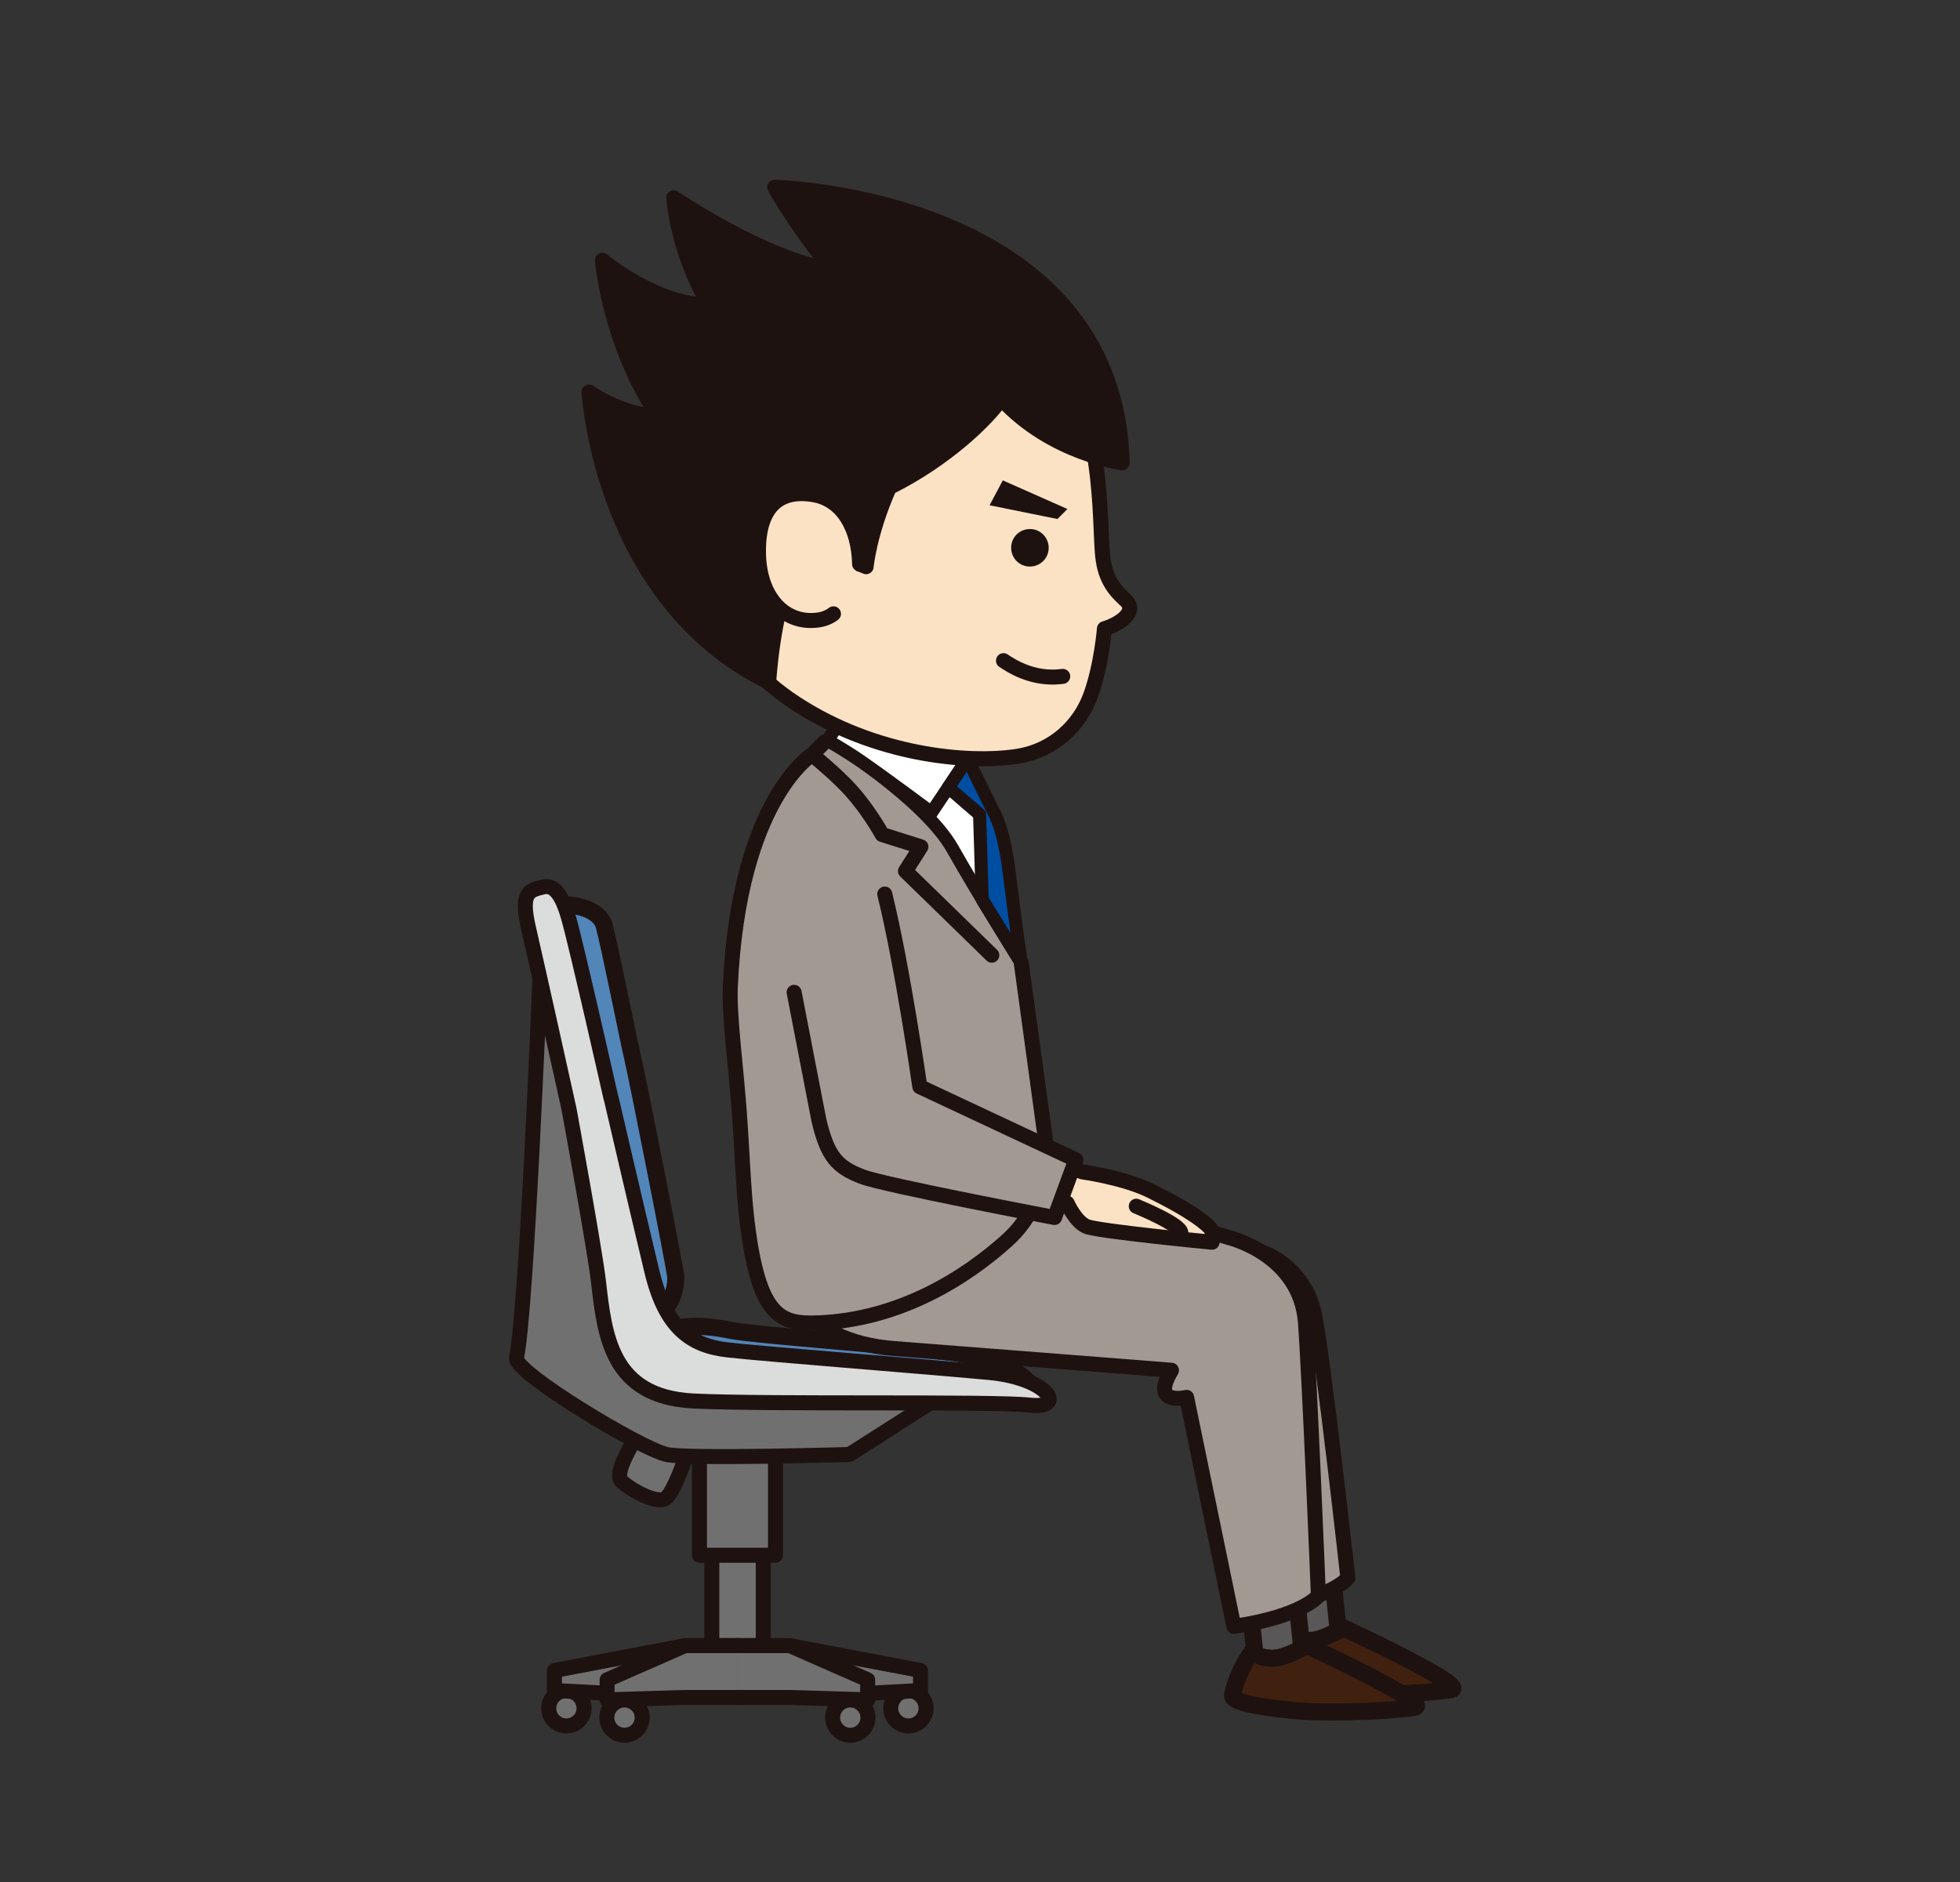
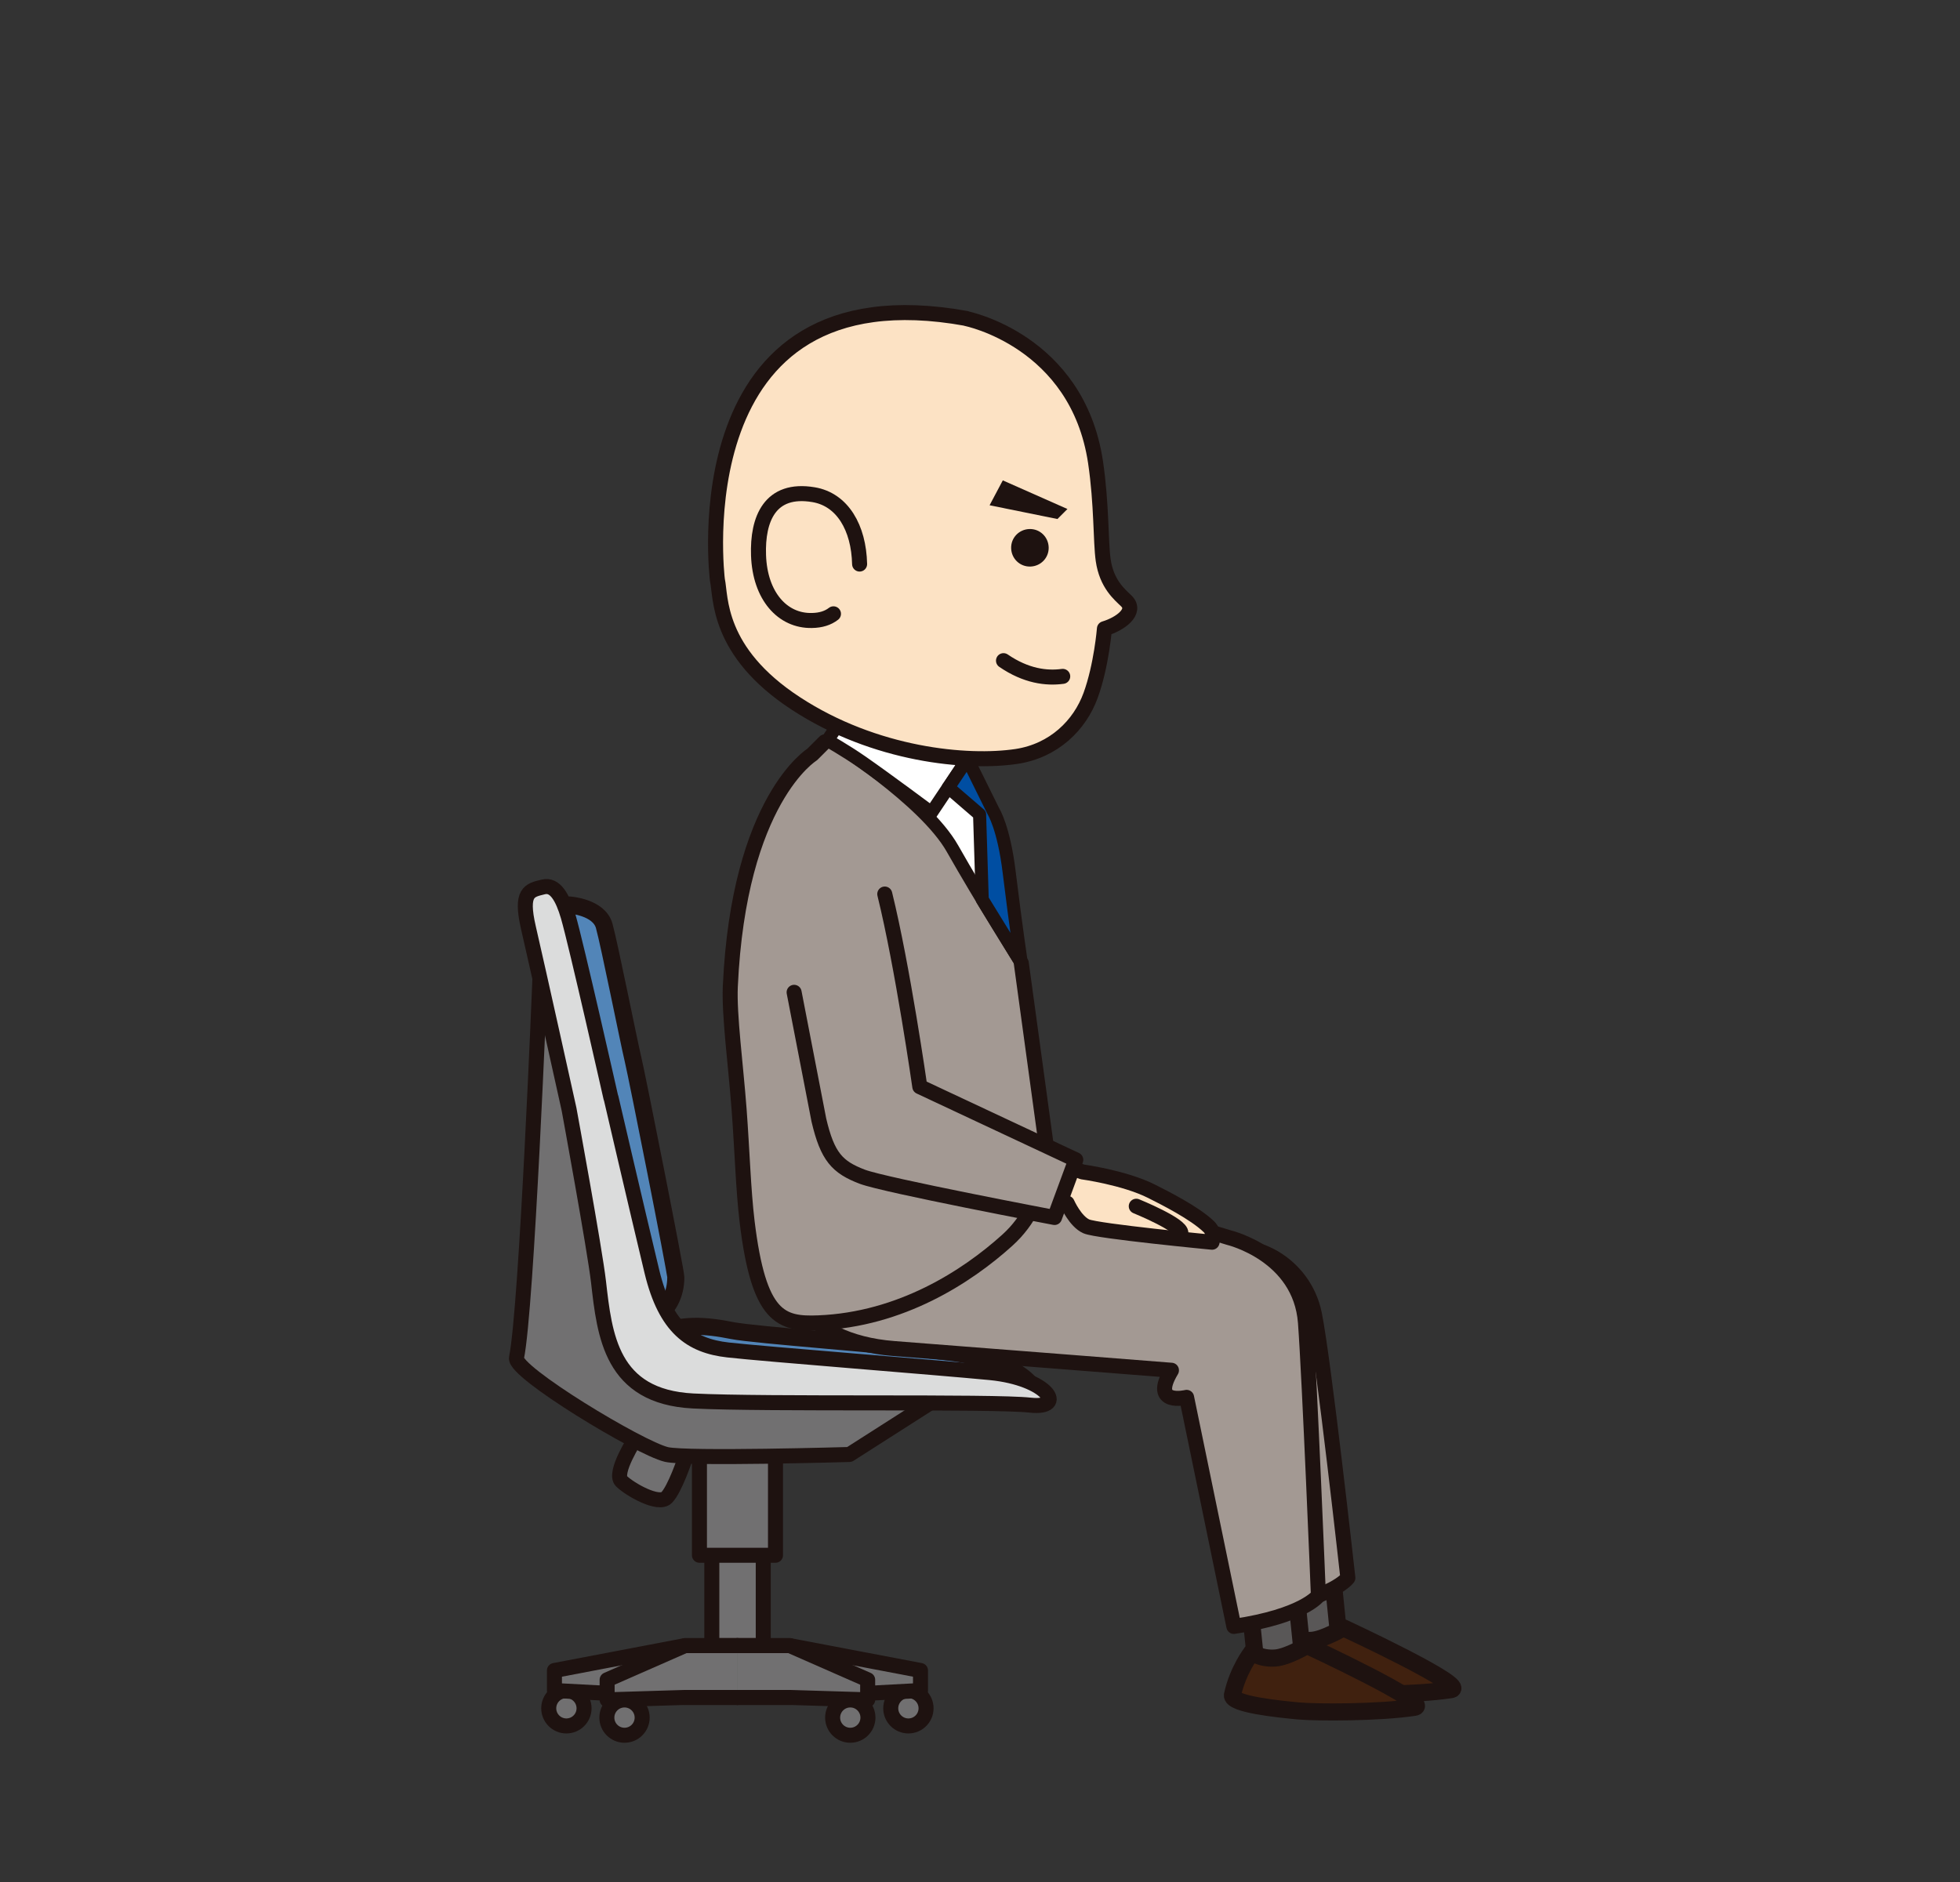
<svg xmlns="http://www.w3.org/2000/svg" id="_レイヤー_2" viewBox="0 0 140.98 135.41">
  <rect x="0" y="0" width="140.98" height="135.41" fill="#333333" stroke="none" />
  <defs>
    <style>.cls-1,.cls-2{fill:#1e1210;}.cls-3{fill:#004ea2;}.cls-3,.cls-2,.cls-4,.cls-5,.cls-6,.cls-7,.cls-8,.cls-9,.cls-10,.cls-11,.cls-12,.cls-13,.cls-14,.cls-15{stroke:#1e1210;stroke-linecap:round;stroke-linejoin:round;}.cls-3,.cls-4{stroke-width:.94px;}.cls-2,.cls-6,.cls-12{stroke-width:1.08px;}.cls-4{fill:#fff;}.cls-5{fill:#40210f;}.cls-5,.cls-8{stroke-width:1.23px;}.cls-16,.cls-15{fill:#a39993;}.cls-6,.cls-11{fill:#fce2c4;}.cls-17,.cls-9,.cls-12{fill:none;}.cls-7{fill:#a39993;}.cls-7,.cls-9,.cls-13,.cls-14{stroke-width:1.08px;}.cls-8{fill:#595757;}.cls-10{fill:#5285b8;stroke-width:1.23px;}.cls-11,.cls-15{stroke-width:1.08px;}.cls-13{fill:#717071;}.cls-14{fill:#dbdcdc;}</style>
  </defs>
  <g id="_レイヤー_1-2">
    <path class="cls-10" d="M40.96,65.11s2.12.13,2.5,1.5c.38,1.37,1.77,8.34,2.07,9.59.3,1.25,3.08,15.27,3.08,15.69,0,1.31-.61,2.04-.61,2.04l-1.39.9-6.8-28.57,1.14-1.14Z" />
    <path class="cls-10" d="M74.1,99.57s-1.14-1.72-5.8-2.29c-4.66-.57-13.99-1.23-15.61-1.55-2.04-.41-3.68-.49-5.39.25s3.68,2.53,5.56,2.78,21.24.82,21.24.82Z" />
    <circle class="cls-13" cx="44.92" cy="123.57" r="1.27" />
    <circle class="cls-13" cx="40.74" cy="122.9" r="1.27" />
    <rect class="cls-13" x="51.2" y="108.78" width="3.7" height="9.61" />
    <rect class="cls-13" x="50.31" y="102.87" width="5.47" height="9.02" />
    <path class="cls-13" d="M45.73,103.46s-1.63,2.51-1.03,3.1,2.66,1.77,3.25,1.18,1.33-2.81,1.33-2.81" />
    <path class="cls-13" d="M38.84,70.28s-.95,23.86-1.69,27.41c-.21,1.01,8.87,6.5,10.79,6.95,1.47.34,13.16,0,13.16,0l6.95-4.44-16.85-1.03-4.14-2.22-3.6-12.87-4.62-13.8Z" />
    <path class="cls-14" d="M43.95,78.97s1.8,7.75,2.94,12.51c.98,4.07,2.81,5.34,5.47,5.64,2.66.3,15.04,1.26,18.87,1.63,4.17.41,5.53,2.63,2.87,2.34-2.66-.3-18.92-.03-24.25-.3-5.91-.3-6.36-4.73-6.8-8.57-.27-2.35-2.12-12.42-2.12-12.42,0,0-2.21-9.99-2.92-13.05-.6-2.6.08-2.7,1.06-2.94.86-.22,1.4.76,1.8,2.12.59,2.04,3.07,13.04,3.07,13.04Z" />
    <polyline class="cls-13" points="53.04 118.39 49.27 118.39 39.88 120.18 39.88 121.62 49.27 122.12 53.04 122.12" />
    <polyline class="cls-13" points="53.04 118.39 49.27 118.39 43.67 120.85 43.67 122.29 49.27 122.12 53.04 122.12" />
    <circle class="cls-13" cx="61.16" cy="123.57" r="1.27" />
    <circle class="cls-13" cx="65.34" cy="122.9" r="1.27" />
    <polyline class="cls-13" points="53.04 118.39 56.81 118.39 66.21 120.18 66.21 121.62 56.81 122.12 53.04 122.12" />
    <polyline class="cls-13" points="53.04 118.39 56.81 118.39 62.41 120.85 62.41 122.29 56.81 122.12 53.04 122.12" />
    <polygon class="cls-8" points="92.42 113.23 93.02 119.04 96.35 118.27 95.76 112.46 92.42 113.23" />
    <path class="cls-7" d="M86.38,97.78s-1.14-6.72,1.15-7.74c2.45-1.09,6.26.82,7.01,4.49.67,3.28,2.41,18.99,2.41,18.99,0,0-1.04,1.47-6.08,2.22l-3.4-16.02s-2.65.66-1.09-1.94Z" />
    <path class="cls-5" d="M92.65,117.61s-.99,1.26-1.38,3.06c-.14.68,3.46,1.03,4.75,1.15,1.28.13,5.77.13,8.34-.26,1.4-.21-7.73-4.45-7.73-4.45,0,0-1.38.83-2.26.9-1.08.09-1.72-.41-1.72-.41Z" />
    <polygon class="cls-8" points="89.8 114.5 90.4 120.31 93.73 119.54 93.14 113.73 89.8 114.5" />
    <path class="cls-7" d="M84.26,98.58s-13.19-1.04-19.95-1.56c-6.76-.52-8.49-5.03-8.67-7.45s.52-7.28.52-7.28l18.03-1.39,1.78,4.76s8.71,2.22,12.43,3.38c0,0,5.13,1.22,5.5,6.11.3,4.04.93,19.64.93,19.64,0,0-1.04,1.47-6.08,2.22l-3.4-16.48s-2.65.66-1.09-1.94Z" />
    <path class="cls-5" d="M90.03,118.88s-.99,1.26-1.38,3.06c-.14.68,3.46,1.03,4.75,1.15s5.77.13,8.34-.26c1.4-.21-7.73-4.45-7.73-4.45,0,0-1.38.83-2.26.9-1.08.09-1.72-.41-1.72-.41Z" />
    <path class="cls-16" d="M75.21,82.09s.48,4.21-2.75,7.13c-2.92,2.64-7.67,5.71-13.58,5.95-2.72.11-4.22-.43-5.22-7.31-.58-3.98-.87-9.82-1.08-17.59-.13-4.87,1.69-10.9,2.78-12.29,1.51-1.92,2.75-3.4,2.75-3.4l2.06-1.91,8.69,1.52,1.08,2.06.86,3.34s1.92,4.58,1.87,6.8c-.05,2.22,1.55,7.58,1.55,7.58l.98,8.12Z" />
    <path class="cls-9" d="M73.46,69.29l1.75,12.8s.48,4.21-2.75,7.13c-2.92,2.64-7.67,5.71-13.58,5.95-2.72.11-4.3-.36-5.14-7.27-.28-2.33-.35-5.05-.58-8.12-.24-3.18-.72-6.74-.63-8.8.61-13.47,5.89-16.7,5.89-16.7l.91-.91" />
-     <path class="cls-9" d="M58.57,54.43s1.06.84,2.17,1.95c1.6,1.6,2.71,3.66,2.71,3.66l2.79.88-1.11,1.75,6.21,6.05" />
    <path class="cls-4" d="M69.58,54.6l3.88,14.68s-2.94-4.68-4.95-8.23-8.78-7.79-8.78-7.79l3.84-.74,6.02,2.07Z" />
    <path class="cls-4" d="M69.58,54.6l-2.58,3.86s-3.19-2.38-5-3.64c-1.27-.88-2.48-1.55-2.48-1.55l.8-1.21,9.26,2.53Z" />
    <path class="cls-3" d="M68.21,56.65l2.25,1.94.19,6.12,2.81,4.57s-.38-2.53-.87-6.52c-.39-3.23-1.14-4.4-1.14-4.4l-1.86-3.76-1.37,2.05Z" />
    <path class="cls-11" d="M70.97,81.64l6.88,2.67s3.02.41,4.97,1.39c.97.49,3.09,1.55,4.13,2.55.47.45.23,1.12.23,1.12,0,0-8.24-.79-9.04-1.14-.8-.35-1.38-1.67-1.38-1.67l-6.48-2.22.7-2.68Z" />
    <path class="cls-15" d="M63.64,64.32c1.29,5.23,2.52,13.86,2.52,13.86l11.22,5.26-1.53,4.15s-12.17-2.31-13.82-2.93c-1.81-.69-2.51-1.44-3.13-4.08l-1.78-9.19" />
    <path class="cls-11" d="M81.73,86.78s3.3,1.34,3.21,1.95" />
    <path class="cls-6" d="M69.5,22.92s7.99,1.58,9.3,10.33c.45,3.04.36,5.7.55,7.04.25,1.74,1.19,2.48,1.67,2.95.76.75-.41,1.64-1.58,1.99,0,0-.21,2.64-.99,4.79-.78,2.15-2.64,3.99-5.33,4.4-3.54.53-10.18-.08-15.89-3.82-5.7-3.73-5.36-7.65-5.63-8.89,0,0-2.84-22.56,17.91-18.8Z" />
    <polygon class="cls-1" points="72.13 34.56 71.18 36.35 76.06 37.34 76.78 36.62 72.13 34.56" />
    <path class="cls-1" d="M75.43,39.38c.02.75-.57,1.36-1.32,1.38h0c-.75.02-1.36-.57-1.38-1.32h0c-.02-.75.57-1.36,1.32-1.38h0c.75-.02,1.36.57,1.38,1.32h0Z" />
    <path class="cls-12" d="M76.44,48.66c-1.17.16-2.64-.02-4.26-1.13" />
-     <path class="cls-2" d="M80.72,33.29s-5.06-.63-8.7-4.6c-.97,1.42-3.92,4.33-8.05,6.38-1.46,3.3-1.67,5.7-1.67,5.7l-.85-.34c-1.45-4.4-3.62-1.15-4.47.64-1.41,2.95-1.69,8.01-1.69,8.01-12.08-5.9-12.92-20.88-12.92-20.88,0,0,2.57,1.8,4.93,1.68-3.49-5.25-3.97-11.15-3.97-11.15,0,0,3.96,3.28,7.67,3.2-2.28-3.83-2.54-7.7-2.54-7.7,0,0,6.77,4.57,11.34,5.14-2.9-3.66-4.08-5.9-4.08-5.9,0,0,24.49.59,25,19.83Z" />
    <path class="cls-6" d="M61.83,40.58c-.06-2.61-1.23-4.64-3.31-4.99-3.14-.53-4.05,1.75-3.96,4.36.1,2.93,1.73,4.74,3.84,4.69.64-.01,1.15-.17,1.55-.48" />
    <rect class="cls-17" width="140.98" height="135.41" />
  </g>
</svg>